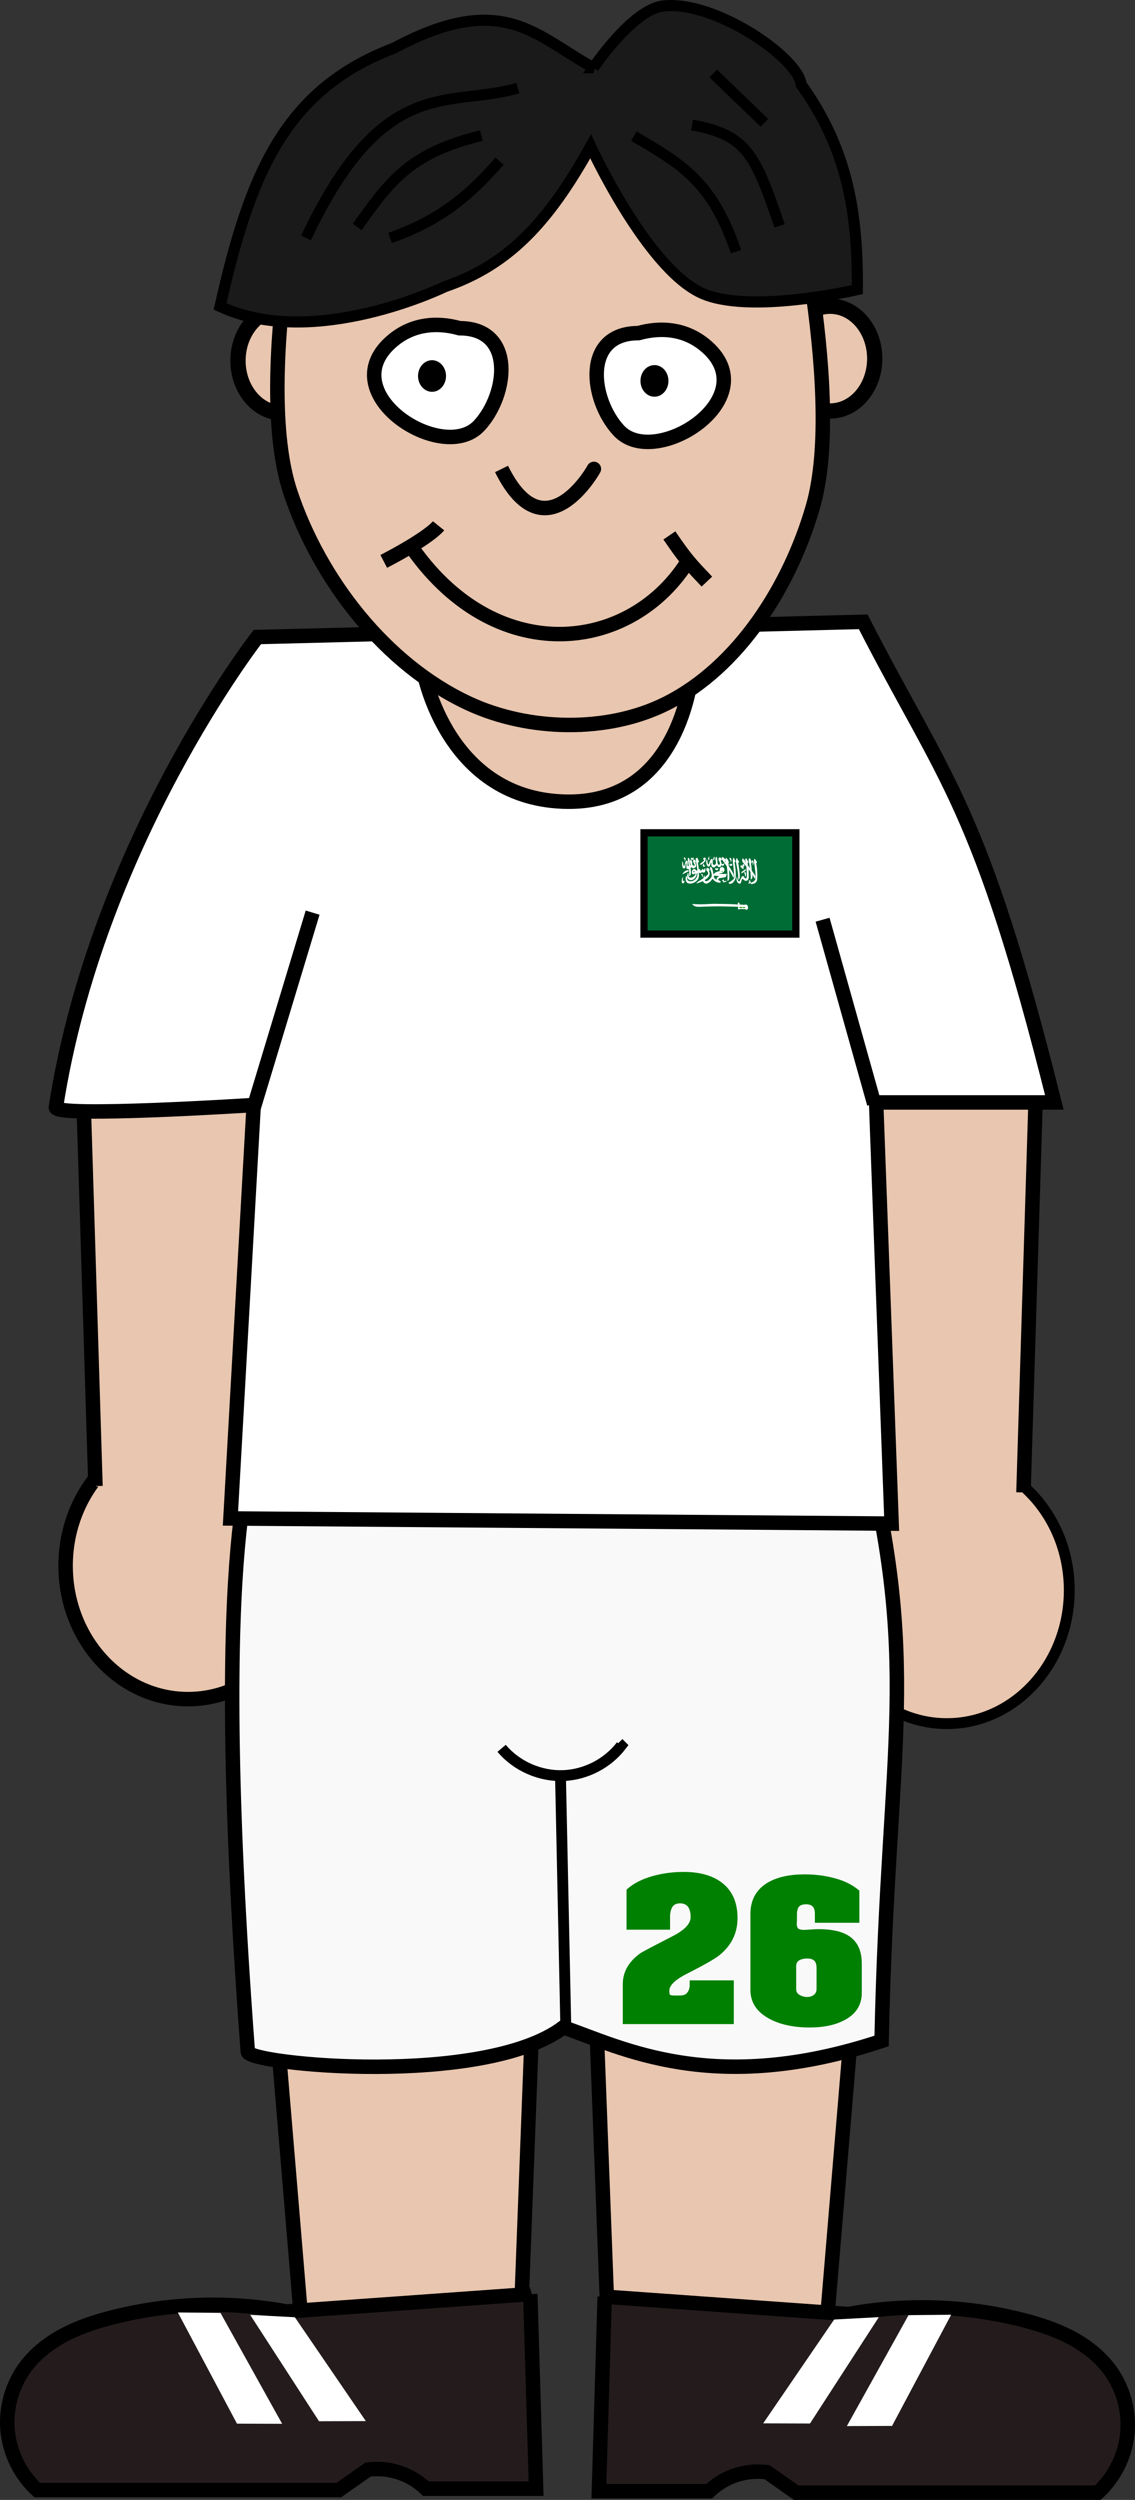
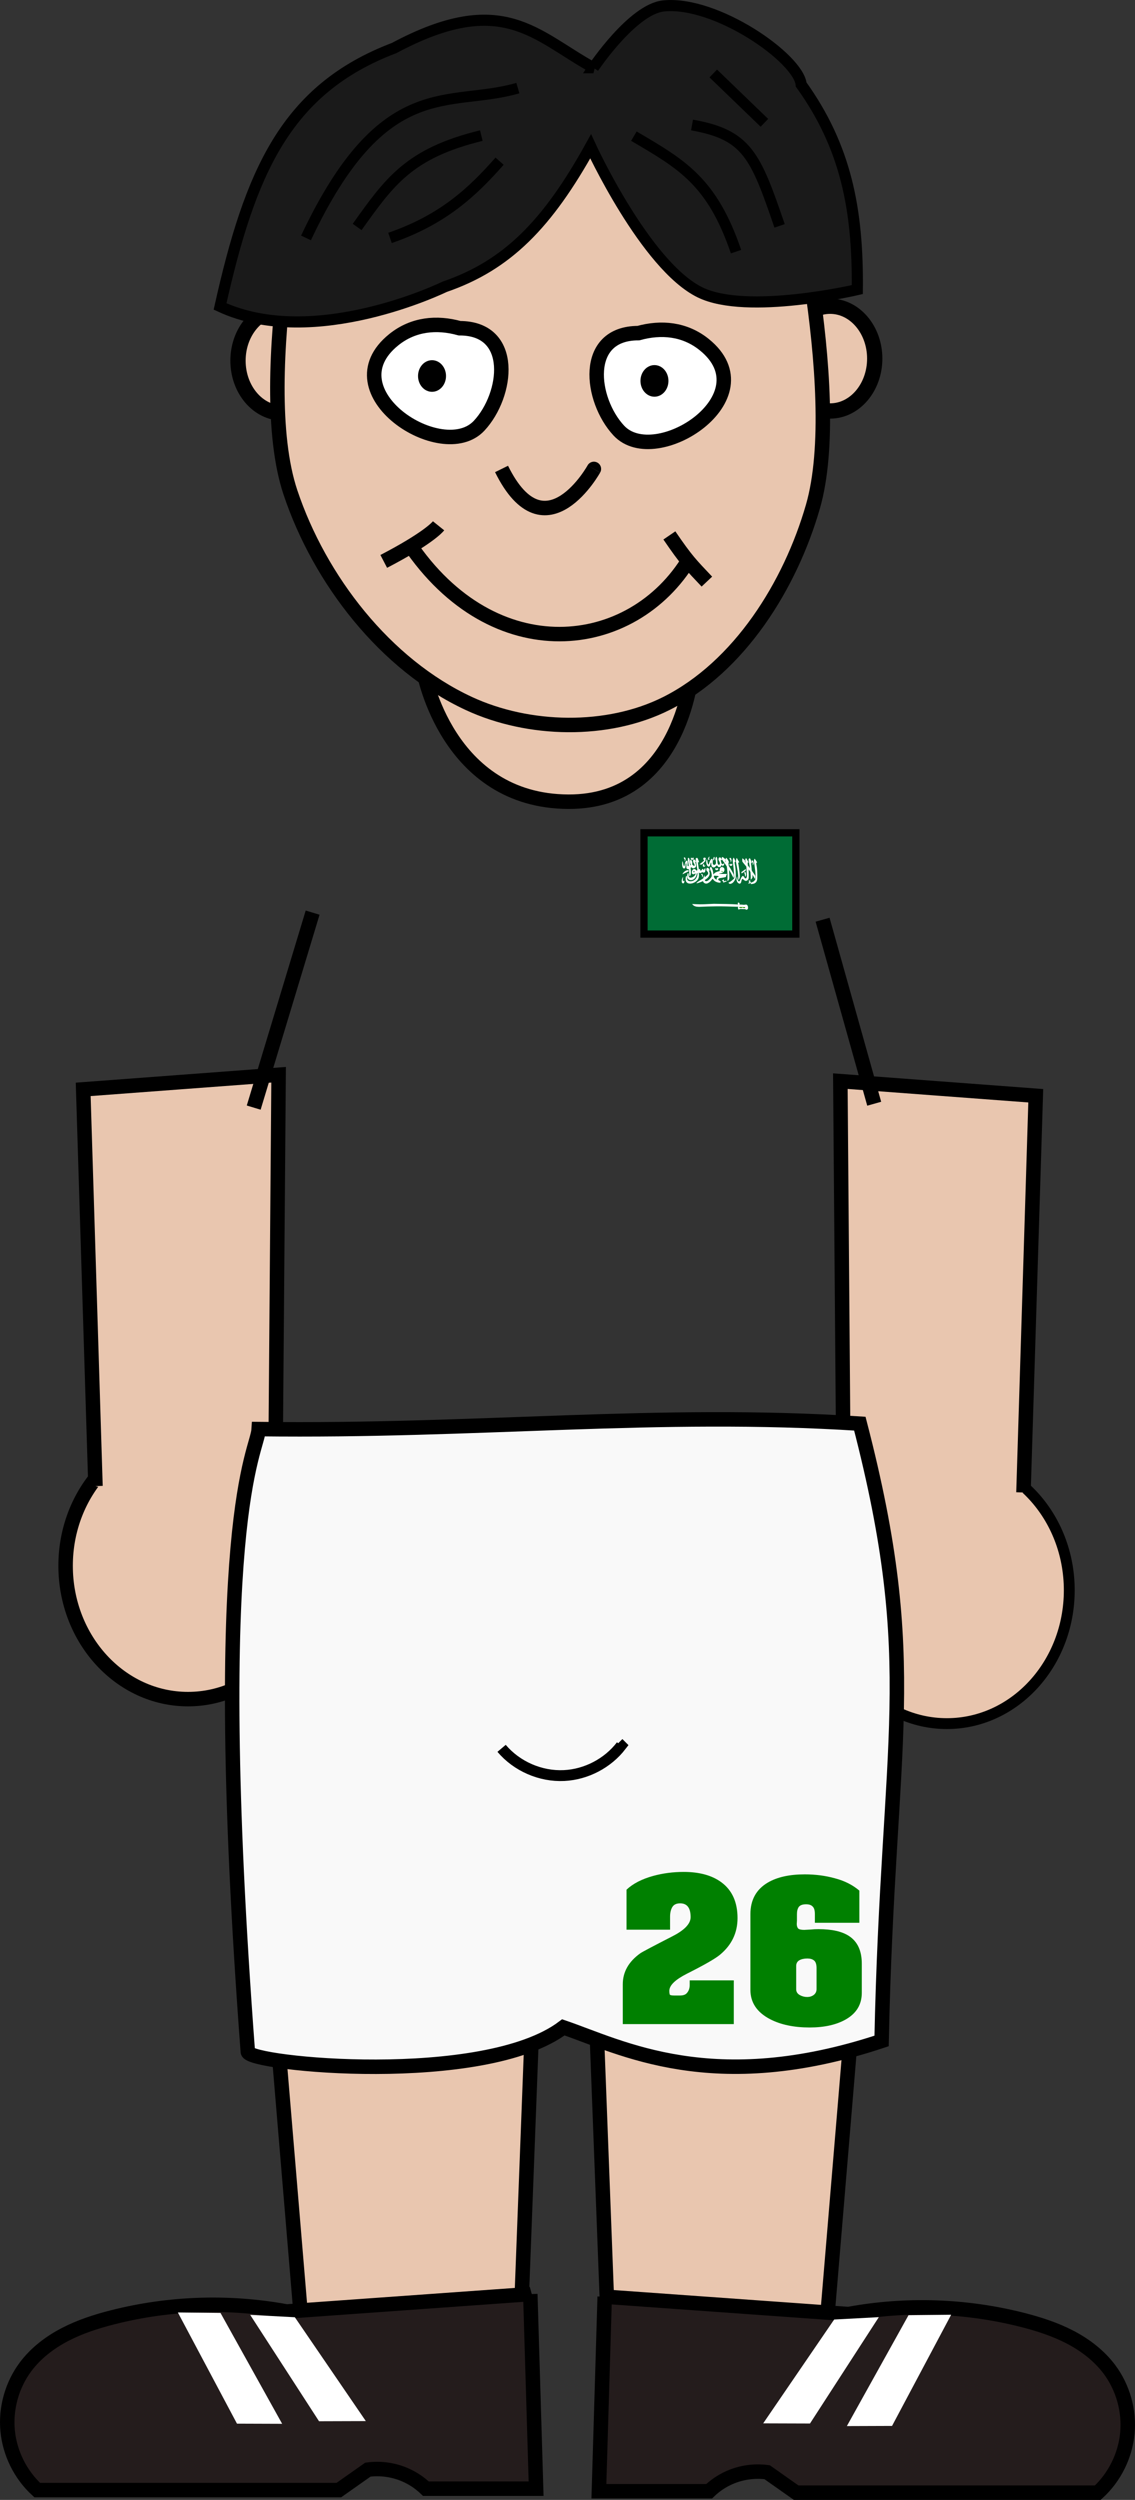
<svg xmlns="http://www.w3.org/2000/svg" xmlns:ns1="http://www.inkscape.org/namespaces/inkscape" xmlns:ns2="http://sodipodi.sourceforge.net/DTD/sodipodi-0.dtd" width="88.589mm" height="195.031mm" viewBox="0 0 313.898 691.055" id="svg2" version="1.1" ns1:version="0.91 r13725" ns2:docname="soccer_saudi arabia.svg" ns1:export-filename="F:\daten\Dokumente\Schule\Fußballer\soccer_saudi arabia.png" ns1:export-xdpi="114.73759" ns1:export-ydpi="114.73759">
  <rect x="0" y="0" width="313.898" height="691.055" fill="#333333" stroke="none" />
  <defs id="defs4">
    <ns1:path-effect effect="spiro" id="path-effect4138" is_visible="true" />
    <ns1:path-effect effect="spiro" id="path-effect4192-6-2" is_visible="true" />
    <ns1:path-effect effect="spiro" id="path-effect4192-3-1" is_visible="true" />
    <ns1:path-effect effect="spiro" id="path-effect4192-2" is_visible="true" />
    <ns1:path-effect effect="spiro" id="path-effect4192-6" is_visible="true" />
    <ns1:path-effect effect="spiro" id="path-effect4192-3" is_visible="true" />
    <ns1:path-effect effect="spiro" id="path-effect4192" is_visible="true" />
    <ns1:path-effect is_visible="true" id="path-effect4188" effect="spiro" />
    <ns1:path-effect effect="spiro" id="path-effect4184" is_visible="true" />
    <ns1:path-effect effect="spiro" id="path-effect4176" is_visible="true" />
    <ns1:path-effect effect="spiro" id="path-effect4172" is_visible="true" />
    <ns1:path-effect effect="spiro" id="path-effect4162" is_visible="true" />
    <ns1:path-effect effect="spiro" id="path-effect4158" is_visible="true" />
    <ns1:path-effect effect="spiro" id="path-effect4157-7" is_visible="true" />
    <ns1:path-effect effect="spiro" id="path-effect4157" is_visible="true" />
    <ns1:path-effect effect="spiro" id="path-effect4180" is_visible="true" />
    <ns1:path-effect effect="spiro" id="path-effect4273" is_visible="true" />
    <ns1:path-effect effect="spiro" id="path-effect4269" is_visible="true" />
    <ns1:path-effect effect="spiro" id="path-effect4302" is_visible="true" />
    <ns1:path-effect effect="spiro" id="path-effect4306" is_visible="true" />
    <ns1:path-effect effect="spiro" id="path-effect4310" is_visible="true" />
    <ns1:path-effect effect="spiro" id="path-effect4302-2" is_visible="true" />
    <ns1:path-effect effect="spiro" id="path-effect4306-8" is_visible="true" />
    <ns1:path-effect effect="spiro" id="path-effect4310-6" is_visible="true" />
  </defs>
  <ns2:namedview id="base" pagecolor="#ffffff" bordercolor="#666666" borderopacity="1.0" ns1:pageopacity="0.0" ns1:pageshadow="2" ns1:zoom="0.7" ns1:cx="-460.43213" ns1:cy="375.95972" ns1:document-units="px" ns1:current-layer="layer1" showgrid="false" fit-margin-top="0" fit-margin-left="0" fit-margin-right="0" fit-margin-bottom="0" ns1:window-width="1920" ns1:window-height="1017" ns1:window-x="-8" ns1:window-y="-8" ns1:window-maximized="1" />
  <g ns1:label="Ebene 1" ns1:groupmode="layer" id="layer1" transform="translate(-168.988,-554.946)">
    <ellipse style="fill:#e9c6af;fill-opacity:1;stroke:#000000;stroke-width:4.223;stroke-miterlimit:4;stroke-dasharray:none;stroke-opacity:1" id="path4387-0" cx="398.571" cy="654.076" rx="12.334" ry="14.479" />
    <ellipse style="fill:#e9c6af;fill-opacity:1;stroke:#000000;stroke-width:4.223;stroke-miterlimit:4;stroke-dasharray:none;stroke-opacity:1" id="path4387-0-4" cx="247.143" cy="654.648" rx="12.334" ry="14.479" />
    <ellipse style="fill:#e9c6af;fill-opacity:1;stroke:#000000;stroke-width:4;stroke-miterlimit:4;stroke-dasharray:none;stroke-opacity:1" id="path4250" cx="220.982" cy="987.777" rx="33.851" ry="36.86" />
    <ellipse style="fill:#e9c6af;fill-opacity:1;stroke:#000000;stroke-width:3;stroke-miterlimit:4;stroke-dasharray:none;stroke-opacity:1" id="path4250-7" cx="430.857" cy="994.548" rx="33.851" ry="36.86" />
    <path style="fill:#e9c6af;fill-opacity:1;fill-rule:evenodd;stroke:#000000;stroke-width:4;stroke-linecap:butt;stroke-linejoin:miter;stroke-miterlimit:4;stroke-dasharray:none;stroke-opacity:1" d="m 245.03,978.815 1.01,-126.774 -54.043,4.041 3.398,109.667" id="path6385" ns1:connector-curvature="0" ns2:nodetypes="cccc" />
    <path style="fill:#e9c6af;fill-opacity:1;fill-rule:evenodd;stroke:#000000;stroke-width:4;stroke-linecap:butt;stroke-linejoin:miter;stroke-miterlimit:4;stroke-dasharray:none;stroke-opacity:1" d="m 402.406,980.58 -1.01,-126.774 54.043,4.041 -3.398,109.667" id="path6385-0" ns1:connector-curvature="0" ns2:nodetypes="cccc" />
    <path style="fill:#e9c6af;fill-opacity:1;fill-rule:evenodd;stroke:#000000;stroke-width:4;stroke-linecap:butt;stroke-linejoin:miter;stroke-miterlimit:4;stroke-dasharray:none;stroke-opacity:1" d="m 312.327,1214.866 4.582,-120.346 -73.329,-2.388 9.112,108.953" id="path6385-4" ns1:connector-curvature="0" ns2:nodetypes="cccc" />
    <path style="fill:#e9c6af;fill-opacity:1;fill-rule:evenodd;stroke:#000000;stroke-width:4;stroke-linecap:butt;stroke-linejoin:miter;stroke-miterlimit:4;stroke-dasharray:none;stroke-opacity:1" d="m 337.731,1214.202 -4.582,-120.346 73.329,-2.388 -9.112,108.953" id="path6385-4-8" ns1:connector-curvature="0" ns2:nodetypes="cccc" />
    <path style="fill:#f9f9f9;fill-opacity:1;fill-rule:evenodd;stroke:#000000;stroke-width:4;stroke-linecap:butt;stroke-linejoin:miter;stroke-miterlimit:4;stroke-dasharray:none;stroke-opacity:1" d="m 240.54,949.992 c 61.163,0.772 109.827,-5.116 166.245,-1.504 17.425,67.211 7.74,86.487 6.018,170.645 -46.666,15.5 -72.162,1.633 -88.012,-3.761 -22.053,16.582 -86.913,10.206 -87.26,6.77 -11.127,-148.263 2.641,-165.748 3.009,-172.15 z" id="path4154" ns1:connector-curvature="0" ns2:nodetypes="cccccc" />
-     <path style="fill:#ffffff;fill-opacity:1;fill-rule:evenodd;stroke:#000000;stroke-width:4;stroke-linecap:butt;stroke-linejoin:miter;stroke-miterlimit:4;stroke-dasharray:none;stroke-opacity:1" d="m 240.162,731.043 c 0,0 -44.393,56.937 -55.714,130 -0.451,2.91 54.704,-0.635 54.704,-0.635 l -6.429,114.286 182.857,1.429 -4.286,-116.429 49.286,0 C 439.931,777.022 430.393,771.122 407.723,726.837 Z" id="path6383" ns1:connector-curvature="0" ns2:nodetypes="csccccccc" />
    <path style="fill:#e9c6af;fill-opacity:1;fill-rule:evenodd;stroke:#000000;stroke-width:4;stroke-linecap:butt;stroke-linejoin:miter;stroke-miterlimit:4;stroke-dasharray:none;stroke-opacity:1" d="m 286.202,740.772 74.286,-1.429 c 0,0 -2.257,37.337 -34.286,37.22 -33.563,-0.123 -40,-35.792 -40,-35.792 z" id="path5606" ns1:connector-curvature="0" ns2:nodetypes="ccsc" />
    <path style="fill:#e9c6af;fill-rule:evenodd;stroke:#000000;stroke-width:4;stroke-linecap:butt;stroke-linejoin:miter;stroke-miterlimit:4;stroke-dasharray:none;stroke-opacity:1" d="m 254.958,590.433 c 0,0 -16.309,68.791 -5.64,100.657 8.085,24.147 26.238,47.609 49.339,58.325 16.516,7.662 38.349,8.169 54.621,0 20.212,-10.148 34.266,-32.682 40.53,-54.413 9.286,-32.216 -7.932,-100.271 -7.932,-100.271" id="path4140" ns1:connector-curvature="0" ns2:nodetypes="caaaac" />
    <path style="fill:#ffffff;fill-rule:evenodd;stroke:#000000;stroke-width:4;stroke-linecap:butt;stroke-linejoin:miter;stroke-miterlimit:4;stroke-dasharray:none;stroke-opacity:1" d="m 296.094,645.678 c -6.312,-1.749 -12.822,-1.162 -18.199,3.17 -17.894,14.414 13.403,34.735 23.61,23.773 7.918,-8.504 10.125,-26.943 -5.411,-26.943 z" id="path4864" ns1:connector-curvature="0" />
    <ellipse style="fill:#000000;fill-opacity:1;stroke:#000000;stroke-width:1.346;stroke-miterlimit:4;stroke-dasharray:none;stroke-opacity:1" id="path4866" cx="288.47" cy="658.885" rx="3.197" ry="3.698" />
    <path ns1:connector-curvature="0" id="path4874" d="m 345.545,647.032 c 6.312,-1.749 12.822,-1.162 18.199,3.17 17.894,14.414 -13.403,34.735 -23.61,23.773 -7.918,-8.504 -10.125,-26.943 5.411,-26.943 z" style="fill:#ffffff;fill-rule:evenodd;stroke:#000000;stroke-width:4;stroke-linecap:butt;stroke-linejoin:miter;stroke-miterlimit:4;stroke-dasharray:none;stroke-opacity:1" />
    <ellipse ry="3.698" rx="3.197" cy="660.239" cx="349.986" id="ellipse4876" style="fill:#000000;fill-opacity:1;stroke:#000000;stroke-width:1.346;stroke-miterlimit:4;stroke-dasharray:none;stroke-opacity:1" />
    <path style="fill:none;fill-rule:evenodd;stroke:#000000;stroke-width:4;stroke-linecap:butt;stroke-linejoin:miter;stroke-miterlimit:4;stroke-dasharray:none;stroke-opacity:1" d="m 307.696,684.582 c 12.15,24.61 25.892,-0.614 25.532,0" id="path4878" ns1:connector-curvature="0" ns2:nodetypes="cc" />
    <g id="g4889" transform="translate(163.95,173.996)" style="stroke-width:4;stroke-miterlimit:4;stroke-dasharray:none">
      <path ns1:connector-curvature="0" id="path4882" d="m 111.17,536.139 c 11.862,-6.173 14.727,-9.3 15.16,-9.84" style="fill:none;fill-rule:evenodd;stroke:#000000;stroke-width:4;stroke-linecap:butt;stroke-linejoin:miter;stroke-miterlimit:4;stroke-dasharray:none;stroke-opacity:1" ns2:nodetypes="cc" />
      <path ns1:connector-curvature="0" id="path4884" d="m 118.085,531.086 c 23.471,35.017 61.832,30.635 77.66,4.255" style="fill:none;fill-rule:evenodd;stroke:#000000;stroke-width:4;stroke-linecap:butt;stroke-linejoin:miter;stroke-miterlimit:4;stroke-dasharray:none;stroke-opacity:1" />
      <path ns1:connector-curvature="0" id="path4886" d="m 190.16,528.958 c 4.812,7.047 5.93,8.057 10.372,12.766" style="fill:none;fill-rule:evenodd;stroke:#000000;stroke-width:4;stroke-linecap:butt;stroke-linejoin:miter;stroke-miterlimit:4;stroke-dasharray:none;stroke-opacity:1" ns2:nodetypes="cc" />
    </g>
-     <path style="fill:none;fill-rule:evenodd;stroke:#000000;stroke-width:3;stroke-linecap:butt;stroke-linejoin:miter;stroke-miterlimit:4;stroke-dasharray:none;stroke-opacity:1" d="m 325.497,1116.682 -1.504,-71.076" id="path4156" ns1:path-effect="#path-effect4158" ns1:original-d="m 325.49745,1116.6817 -1.50449,-71.0765" ns1:connector-curvature="0" ns2:nodetypes="cc" />
    <path style="fill:none;fill-rule:evenodd;stroke:#000000;stroke-width:3;stroke-linecap:butt;stroke-linejoin:miter;stroke-miterlimit:4;stroke-dasharray:none;stroke-opacity:1" d="m 307.71,1038.241 c 4.202,4.98 10.794,7.846 17.302,7.522 6.127,-0.304 12.058,-3.412 15.797,-8.275 l -0.752,-0.752" id="path4160" ns1:path-effect="#path-effect4162" ns1:original-d="m 307.70961,1038.2412 c 0,0 11.01696,7.75 17.30155,7.5224 5.94045,-0.2151 15.79707,-8.2747 15.79707,-8.2747 l -0.75224,-0.7522" ns1:connector-curvature="0" ns2:nodetypes="cscc" />
    <path style="fill:#241c1c;fill-opacity:1;fill-rule:evenodd;stroke:#000000;stroke-width:4;stroke-linecap:butt;stroke-linejoin:miter;stroke-miterlimit:4;stroke-dasharray:none;stroke-opacity:1" d="m 315.65,1189.101 1.605,53.79 -30.488,0 c -1.62,-1.562 -3.514,-2.838 -5.57,-3.754 -3.264,-1.454 -6.936,-1.98 -10.477,-1.502 l -8.023,5.651 -83.418,0 c -4.619,-4.222 -7.595,-10.197 -8.181,-16.427 -0.586,-6.23 1.222,-12.656 4.972,-17.666 2.82,-3.768 6.654,-6.7 10.825,-8.879 4.171,-2.179 8.684,-3.636 13.245,-4.795 15.674,-3.985 32.211,-4.536 48.116,-1.605 l 67.395,-4.814 z" id="path4300" ns1:path-effect="#path-effect4302" ns1:original-d="m 315.65033,1189.1014 1.60465,53.7903 -30.48819,0 c 0,0 -0.60452,0.4524 -5.56957,-3.7537 -3.26499,-2.7658 -10.47684,-1.502 -10.47684,-1.502 l -8.02321,5.6511 -83.41815,0 c 0,0 -8.48177,-23.969 -3.20928,-34.0928 4.26231,-8.1842 15.18874,-11.1687 24.06961,-13.6743 15.44465,-4.3575 48.11604,-1.6046 48.11604,-1.6046 z" ns1:connector-curvature="0" ns2:nodetypes="cccscccaacc" />
    <path style="fill:#241c1c;fill-opacity:1;fill-rule:evenodd;stroke:#000000;stroke-width:4;stroke-linecap:butt;stroke-linejoin:miter;stroke-miterlimit:4;stroke-dasharray:none;stroke-opacity:1" d="m 336.225,1189.816 -1.605,53.79 30.488,0 c 1.62,-1.562 3.514,-2.838 5.57,-3.754 3.264,-1.454 6.936,-1.98 10.477,-1.502 l 8.023,5.651 83.418,0 c 4.619,-4.222 7.595,-10.197 8.181,-16.427 0.586,-6.23 -1.222,-12.656 -4.972,-17.666 -2.82,-3.768 -6.654,-6.7 -10.825,-8.879 -4.171,-2.179 -8.684,-3.636 -13.245,-4.795 -15.674,-3.985 -32.211,-4.536 -48.116,-1.605 l -67.395,-4.814 z" id="path4300-8" ns1:path-effect="#path-effect4302-2" ns1:original-d="m 336.22513,1189.8157 -1.60465,53.7903 30.48819,0 c 0,0 0.60452,0.4523 5.56957,-3.7537 3.26499,-2.7658 10.47684,-1.502 10.47684,-1.502 l 8.02321,5.6511 83.41815,0 c 0,0 8.48177,-23.969 3.20928,-34.0929 -4.26231,-8.1841 -15.18874,-11.1686 -24.06961,-13.6742 -15.44465,-4.3575 -48.11604,-1.6047 -48.11604,-1.6047 z" ns1:connector-curvature="0" ns2:nodetypes="cccscccaacc" />
    <path style="fill:none;fill-rule:evenodd;stroke:#000000;stroke-width:4;stroke-linecap:butt;stroke-linejoin:miter;stroke-miterlimit:4;stroke-dasharray:none;stroke-opacity:1" d="m 239.152,861.123 16.296,-53.897" id="path6498" ns1:connector-curvature="0" ns2:nodetypes="cc" />
    <path style="fill:none;fill-rule:evenodd;stroke:#000000;stroke-width:4;stroke-linecap:butt;stroke-linejoin:miter;stroke-miterlimit:4;stroke-dasharray:none;stroke-opacity:1" d="M 410.759,860.051 396.484,809.185" id="path6498-6" ns1:connector-curvature="0" ns2:nodetypes="cc" />
    <path style="fill:#1a1a1a;fill-rule:evenodd;stroke:#000000;stroke-width:3.074;stroke-linecap:butt;stroke-linejoin:miter;stroke-miterlimit:4;stroke-dasharray:none;stroke-opacity:1" d="m 333.11,573.664 c -16.045,-8.799 -25.103,-21.48 -55.124,-5.435 -30.02,11.387 -39.855,34.42 -48.136,71.428 26.139,12.163 62.111,-5.435 62.111,-5.435 17.339,-5.952 28.468,-17.339 40.372,-38.82 0,0 15.167,32.984 30.279,40.372 13.022,6.366 43.478,-0.776 43.478,-0.776 0.212,-22.192 -3.166,-39.458 -15.528,-56.677 -0.662,-7.246 -23.513,-23.215 -38.043,-21.739 -8.574,0.871 -19.41,17.081 -19.41,17.081 z" id="path6526" ns1:connector-curvature="0" ns2:nodetypes="cccccaccac" />
    <path style="fill:none;fill-rule:evenodd;stroke:#000000;stroke-width:3;stroke-linecap:butt;stroke-linejoin:miter;stroke-miterlimit:4;stroke-dasharray:none;stroke-opacity:1" d="m 312.205,579.299 c -19.014,5.557 -37.07,-4.222 -58.589,41.416" id="path6528" ns1:connector-curvature="0" ns2:nodetypes="cc" />
    <path style="fill:none;fill-rule:evenodd;stroke:#000000;stroke-width:3;stroke-linecap:butt;stroke-linejoin:miter;stroke-miterlimit:4;stroke-dasharray:none;stroke-opacity:1" d="m 302.103,592.431 c -20.035,4.882 -25.422,12.795 -34.345,25.254" id="path6530" ns1:connector-curvature="0" ns2:nodetypes="cc" />
    <path style="fill:none;fill-rule:evenodd;stroke:#000000;stroke-width:3;stroke-linecap:butt;stroke-linejoin:miter;stroke-miterlimit:4;stroke-dasharray:none;stroke-opacity:1" d="m 276.85,620.716 c 14.647,-5.051 22.728,-12.627 30.305,-21.213" id="path6532" ns1:connector-curvature="0" ns2:nodetypes="cc" />
    <path style="fill:none;fill-rule:evenodd;stroke:#000000;stroke-width:3;stroke-linecap:butt;stroke-linejoin:miter;stroke-miterlimit:4;stroke-dasharray:none;stroke-opacity:1" d="M 372.547,624.507 C 365.875,604.995 357.507,600.345 344.294,592.584" id="path6530-4" ns1:connector-curvature="0" ns2:nodetypes="cc" />
    <path style="fill:none;fill-rule:evenodd;stroke:#000000;stroke-width:3;stroke-linecap:butt;stroke-linejoin:miter;stroke-miterlimit:4;stroke-dasharray:none;stroke-opacity:1" d="m 384.591,617.383 c -6.672,-19.512 -8.979,-25.173 -24.213,-27.883" id="path6530-4-3" ns1:connector-curvature="0" ns2:nodetypes="cc" ns1:transform-center-x="2.3501186" ns1:transform-center-y="10.505551" />
    <path style="fill:none;fill-rule:evenodd;stroke:#000000;stroke-width:3;stroke-linecap:butt;stroke-linejoin:miter;stroke-miterlimit:4;stroke-dasharray:none;stroke-opacity:1" d="m 366.248,575.259 14.142,13.637" id="path6564" ns1:connector-curvature="0" />
    <path style="fill:#ffffff;fill-rule:evenodd;stroke:none;stroke-width:1px;stroke-linecap:butt;stroke-linejoin:miter;stroke-opacity:1" d="m 399.688,1196.134 -19.628,28.703 12.941,0.043 19.033,-29.4 z" id="path4198" ns1:connector-curvature="0" ns2:nodetypes="ccccc" />
    <path style="fill:#ffffff;fill-rule:evenodd;stroke:none;stroke-width:1px;stroke-linecap:butt;stroke-linejoin:miter;stroke-opacity:1" d="m 420.248,1194.945 -17.048,30.647 12.494,-0.046 16.349,-30.736 z" id="path4198-0" ns1:connector-curvature="0" ns2:nodetypes="ccccc" />
    <path style="fill:#ffffff;fill-rule:evenodd;stroke:none;stroke-width:1px;stroke-linecap:butt;stroke-linejoin:miter;stroke-opacity:1" d="m 250.531,1195.506 19.628,28.703 -12.941,0.043 -19.033,-29.4 z" id="path4198-2" ns1:connector-curvature="0" ns2:nodetypes="ccccc" />
    <path style="fill:#ffffff;fill-rule:evenodd;stroke:none;stroke-width:1px;stroke-linecap:butt;stroke-linejoin:miter;stroke-opacity:1" d="m 229.971,1194.317 17.048,30.647 -12.494,-0.046 -16.349,-30.736 z" id="path4198-0-9" ns1:connector-curvature="0" ns2:nodetypes="ccccc" />
    <g style="font-style:normal;font-weight:normal;font-size:54.267px;line-height:125%;font-family:sans-serif;letter-spacing:0px;word-spacing:0px;fill:#000000;fill-opacity:1;stroke:none;stroke-width:1px;stroke-linecap:butt;stroke-linejoin:miter;stroke-opacity:1" id="text4203">
      <path d="m 354.2,1106.257 q 0.103,0.31 1.189,0.31 l 1.654,0 q 1.24,0 1.809,-0.569 0.879,-0.879 0.879,-2.326 l 0,-1.292 12.197,0 0,12.094 -30.7,0 0,-11.008 q 0,-5.117 4.858,-8.579 0.724,-0.517 8.993,-4.755 4.91,-2.533 4.91,-5.22 0,-3.825 -2.894,-3.825 -1.55,0 -2.171,1.034 -0.62,1.034 -0.62,2.636 l 0,3.618 -12.042,0 0,-11.06 q 2.688,-2.533 7.442,-3.825 3.98,-1.085 8.373,-1.085 6.512,0 10.388,2.843 4.496,3.308 4.496,9.923 0,6.099 -4.858,10.13 -1.912,1.602 -9.096,5.22 -4.91,2.481 -4.91,4.755 0,0.62 0.103,0.982 z" style="font-style:normal;font-variant:normal;font-weight:100;font-stretch:normal;font-family:AcmeFont;-inkscape-font-specification:'AcmeFont Thin';fill:#008000" id="path4208" />
      <path d="m 376.523,1084.086 q 0,-5.892 4.806,-8.734 3.876,-2.274 10.233,-2.274 4.393,0 8.321,1.085 3.98,1.034 6.77,3.411 l 0,8.889 -12.3,0 0,-2.429 q 0,-1.499 -0.62,-2.067 -0.569,-0.62 -1.809,-0.62 -1.447,0 -2.016,0.724 -0.517,0.724 -0.517,2.016 l 0,1.809 q -0.052,0.569 -0.052,0.879 0,0.775 0.362,1.24 0.413,0.413 1.706,0.413 0.982,-0.052 1.861,-0.103 0.879,-0.103 2.067,-0.103 5.582,0 8.476,1.912 3.514,2.326 3.514,7.597 l 0,8.114 q 0,4.755 -4.341,7.287 -3.928,2.274 -10.078,2.274 -6.564,0 -11.008,-2.326 -5.375,-2.843 -5.375,-8.062 l 0,-20.931 z m 12.662,20.776 q 0,0.982 0.93,1.55 0.982,0.569 2.119,0.569 1.034,0 1.809,-0.569 0.775,-0.62 0.775,-1.602 l 0,-5.84 q 0,-1.499 -0.672,-2.067 -0.672,-0.569 -1.861,-0.569 -1.395,0 -2.274,0.517 -0.827,0.517 -0.827,1.55 l 0,6.46 z" style="font-style:normal;font-variant:normal;font-weight:100;font-stretch:normal;font-family:AcmeFont;-inkscape-font-specification:'AcmeFont Thin';fill:#008000" id="path4210" />
    </g>
    <rect id="rect681" style="fill:#006c35;fill-rule:evenodd;stroke:#000000;stroke-opacity:1;stroke-width:2;stroke-miterlimit:4;stroke-dasharray:none" height="28" width="42" y="785.157" x="347.094" />
    <path id="path766" ns1:connector-curvature="0" ns2:nodetypes="cccccccccccccccccccccccccccccccccccccccc" style="fill:#ffffff;fill-rule:evenodd" d="m 357.679,793.094 c -0.049,0.654 -0.107,1.805 0.449,1.923 0.672,0.065 0.302,-1.138 0.545,-1.356 0.046,-0.108 0.13,-0.108 0.138,0.028 l 0,1.02 c -0.006,0.331 0.212,0.43 0.381,0.498 0.177,-0.013 0.294,-0.008 0.363,0.164 0.027,0.588 0.055,1.176 0.082,1.764 0,0 0.409,0.117 0.428,-0.992 0.02,-0.651 -0.13,-1.197 -0.042,-1.324 0.003,-0.124 0.162,-0.132 0.272,-0.071 0.176,0.124 0.254,0.277 0.527,0.216 0.415,-0.114 0.665,-0.317 0.672,-0.636 -0.024,-0.303 -0.058,-0.606 -0.19,-0.91 0.018,-0.055 -0.08,-0.198 -0.062,-0.253 0.074,0.117 0.189,0.107 0.214,0 -0.071,-0.233 -0.181,-0.457 -0.358,-0.553 -0.147,-0.129 -0.362,-0.103 -0.441,0.167 -0.036,0.312 0.112,0.681 0.339,0.983 0.048,0.118 0.116,0.314 0.086,0.49 -0.121,0.069 -0.241,0.04 -0.342,-0.067 0,0 -0.331,-0.248 -0.331,-0.303 0.087,-0.562 0.019,-0.626 -0.029,-0.782 -0.034,-0.215 -0.136,-0.284 -0.219,-0.431 -0.082,-0.088 -0.195,-0.088 -0.248,0 -0.146,0.253 -0.078,0.798 0.028,1.041 0.077,0.224 0.193,0.365 0.138,0.365 -0.046,0.126 -0.139,0.097 -0.208,-0.049 -0.097,-0.302 -0.117,-0.753 -0.117,-0.956 -0.029,-0.252 -0.061,-0.789 -0.227,-0.925 -0.101,-0.138 -0.251,-0.071 -0.303,0.055 -0.011,0.25 -0.012,0.5 0.016,0.73 0.113,0.404 0.15,0.759 0.204,1.172 0.015,0.554 -0.32,0.24 -0.305,-0.034 0.077,-0.357 0.058,-0.918 -0.011,-1.061 -0.055,-0.142 -0.119,-0.177 -0.252,-0.154 -0.105,-0.006 -0.376,0.29 -0.452,0.78 0,0 -0.065,0.253 -0.093,0.477 -0.037,0.253 -0.204,0.432 -0.321,-0.036 -0.101,-0.34 -0.163,-1.177 -0.332,-0.981 z" />
    <path id="path767" ns1:connector-curvature="0" ns2:nodetypes="cccc" style="fill:#ffffff;fill-rule:evenodd" d="m 359.505,795.777 c -0.593,0.29 -1.167,0.56 -1.75,0.841 0.021,-0.397 0.832,-1.113 1.385,-1.123 0.36,0.01 0.269,0.139 0.365,0.282 z" />
    <path id="path768" ns1:connector-curvature="0" ns2:nodetypes="cccccccccccccccccccccccccccccccccc" style="fill:#ffffff;fill-rule:evenodd" d="m 359.2,796.326 c -0.922,2.378 2.161,2.709 2.505,0.097 0.033,-0.107 0.163,-0.214 0.185,-0.039 -0.071,2.366 -2.385,2.528 -2.778,1.784 -0.098,-0.175 -0.127,-0.565 -0.137,-0.799 -0.058,-0.465 -0.302,-0.286 -0.341,0.176 -0.039,0.257 -0.029,0.329 -0.029,0.575 0.124,1.868 3.103,1.066 3.587,-0.478 0.256,-0.855 -0.042,-1.484 0.097,-1.482 0.296,0.318 0.708,0.042 0.799,-0.068 0.039,-0.055 0.137,-0.091 0.205,-0.019 0.23,0.166 0.637,0.087 0.721,-0.205 0.049,-0.286 0.088,-0.581 0.098,-0.887 -0.189,0.059 -0.328,0.098 -0.341,0.176 -0.013,0.085 -0.026,0.169 -0.039,0.253 -0.016,0.081 -0.179,0.084 -0.185,-0.02 -0.072,-0.325 -0.367,-0.367 -0.546,0.137 -0.12,0.098 -0.338,0.117 -0.361,-0.029 0.029,-0.338 -0.107,-0.383 -0.38,-0.224 -0.087,-0.669 -0.175,-1.31 -0.263,-1.978 0.114,-0.003 0.218,0.081 0.322,-0.049 -0.114,-0.354 -0.354,-1.079 -0.488,-1.131 -0.065,-0.078 -0.12,-0.029 -0.204,-0.01 -0.143,0.046 -0.276,0.169 -0.234,0.409 0.169,1.027 0.279,1.81 0.449,2.836 0.026,0.12 -0.075,0.279 -0.205,0.263 -0.221,-0.15 -0.276,-0.452 -0.653,-0.439 -0.273,0.003 -0.585,0.299 -0.624,0.585 -0.045,0.227 -0.061,0.475 0,0.673 0.192,0.23 0.422,0.208 0.624,0.156 0.166,-0.068 0.303,-0.234 0.361,-0.195 0.039,0.049 0.01,0.594 -0.78,1.013 -0.478,0.214 -0.858,0.264 -1.062,-0.126 -0.127,-0.244 0.01,-1.17 -0.303,-0.955 z" />
    <path id="path769" ns1:connector-curvature="0" ns2:nodetypes="cccccccccc" style="fill:#ffffff;fill-rule:evenodd" d="m 363.113,793.908 c 0.185,-0.068 1.063,-1.072 1.063,-1.072 -0.046,-0.039 -0.086,-0.068 -0.132,-0.107 -0.049,-0.042 -0.043,-0.085 0,-0.127 0.218,-0.126 0.148,-0.404 0.034,-0.531 -0.189,-0.084 -0.353,-0.056 -0.473,0.005 -0.152,0.146 -0.188,0.38 -0.068,0.526 0.117,0.055 0.234,0.174 0.156,0.239 -0.359,0.384 -1.342,1.045 -1.228,1.067 0.024,0.033 0.629,0.031 0.648,0 z" />
    <path id="path770" ns1:connector-curvature="0" ns2:nodetypes="ccccccsc" style="fill:#ffffff;fill-rule:evenodd" d="m 357.815,797.461 c -0.329,0.524 -0.357,1.307 -0.176,1.541 0.097,0.11 0.255,0.159 0.373,0.124 0.207,-0.089 0.297,-0.508 0.248,-0.662 -0.069,-0.108 -0.123,-0.125 -0.192,-0.033 -0.146,0.296 -0.206,0.093 -0.218,-0.072 -0.023,-0.313 0.007,-0.601 0.041,-0.829 0.036,-0.234 -0.001,-0.163 -0.075,-0.068 z" />
    <path id="path771" ns1:connector-curvature="0" ns2:nodetypes="csccccsccc" style="fill:#ffffff;fill-rule:evenodd" d="m 371.875,796.622 c -0.318,-0.685 -0.759,-1.361 -0.899,-1.621 -0.141,-0.26 -1.198,-1.796 -1.354,-1.968 -0.343,-0.408 0.558,0.17 -0.114,-0.641 -0.256,-0.22 -0.271,-0.233 -0.484,-0.413 -0.107,-0.076 -0.369,-0.215 -0.415,0.015 -0.024,0.203 -0.011,0.314 0.023,0.483 0.026,0.113 0.191,0.301 0.272,0.411 1.073,1.443 2.025,2.9 2.942,4.731 0.145,-0.069 0.113,-0.883 0.029,-0.998 z" />
    <path id="path793" ns1:connector-curvature="0" ns2:nodetypes="ccccccccccccc" style="fill:#ffffff;fill-rule:evenodd" d="m 370.478,798.913 c -0.063,0.07 0.155,0.371 0.436,0.37 0.472,-0.055 0.887,-0.319 1.271,-1.017 0.103,-0.163 0.283,-0.51 0.289,-0.78 0.036,-1.582 -0.08,-2.813 -0.317,-3.956 -0.015,-0.111 -0.006,-0.242 0.013,-0.275 0.031,-0.037 0.134,0 0.189,-0.09 0.081,-0.082 -0.214,-0.764 -0.382,-1.027 -0.06,-0.117 -0.081,-0.195 -0.179,0.014 -0.104,0.17 -0.174,0.467 -0.165,0.745 0.225,1.557 0.294,2.92 0.441,4.478 0.012,0.151 -0.01,0.37 -0.11,0.457 -0.37,0.387 -0.905,0.862 -1.486,1.082 z" />
    <path id="path794" ns1:connector-curvature="0" ns2:nodetypes="ccccccccccccsc" style="fill:#ffffff;fill-rule:evenodd" d="m 376.849,798.904 c -0.338,0.196 -0.339,0.421 -0.065,0.429 0.471,-0.055 1.029,-0.094 1.413,-0.675 0.103,-0.163 0.225,-0.602 0.23,-0.872 0.036,-1.582 -0.021,-2.762 -0.258,-3.906 -0.015,-0.111 -0.064,-0.367 -0.046,-0.401 0.031,-0.079 0.185,0.008 0.239,-0.082 0.081,-0.082 -0.398,-0.697 -0.566,-0.96 -0.059,-0.117 -0.08,-0.195 -0.179,0.014 -0.104,0.17 -0.14,0.475 -0.099,0.744 0.251,1.692 0.436,2.962 0.475,4.461 -0.021,0.142 -0.026,0.219 -0.093,0.398 -0.148,0.19 -0.312,0.426 -0.465,0.54 -0.154,0.115 -0.48,0.224 -0.588,0.308 z" />
    <path id="path795" ns1:connector-curvature="0" ns2:nodetypes="cssscccccccc" style="fill:#ffffff;fill-rule:evenodd" d="m 377.103,797.388 c -0.004,-0.396 0.006,-0.737 -0.007,-1.032 -0.013,-0.295 -0.066,-0.535 -0.168,-0.745 -0.097,-0.225 -0.036,-0.405 -0.082,-0.644 -0.045,-0.239 -0.034,-0.597 -0.103,-0.881 -0.019,-0.111 -0.076,-0.466 -0.059,-0.5 0.028,-0.079 0.134,0.002 0.187,-0.089 0.077,-0.085 -0.27,-0.985 -0.446,-1.242 -0.064,-0.115 -0.179,-0.076 -0.321,0.111 -0.132,0.124 -0.082,0.405 -0.032,0.672 0.338,1.766 0.59,3.364 0.536,5.045 -0.017,0.143 0.499,-0.426 0.496,-0.696 z" />
-     <path id="path796" ns1:connector-curvature="0" ns2:nodetypes="cccccccccscc" style="fill:#ffffff;fill-rule:evenodd" d="m 374.602,795.198 c -0.213,-0.004 -0.659,-0.414 -0.789,-0.654 -0.049,-0.138 -0.018,-0.273 0.025,-0.352 0.079,-0.051 0.2,-0.109 0.291,-0.054 0,0 0.094,0.132 0.076,0.148 0.116,0.056 0.165,0.024 0.177,-0.024 0.008,-0.083 -0.034,-0.132 -0.035,-0.223 0.049,-0.247 0.332,-0.286 0.438,-0.128 0.078,0.096 0.107,0.3 0.119,0.438 -0.001,0.071 -0.115,-0.012 -0.18,0.005 -0.065,0.017 -0.081,0.091 -0.086,0.159 -0.011,0.179 -0.033,0.467 -0.037,0.684 z" />
    <path id="path797" ns1:connector-curvature="0" ns2:nodetypes="cscccccscc" style="fill:#ffffff;fill-rule:evenodd" d="m 370.674,797.827 c 0.059,-0.537 -0.021,-1.495 -0.027,-1.812 -0.021,-0.749 -0.144,-2.196 -0.202,-2.438 -0.066,-0.456 0.187,0.05 0.152,-0.215 -0.082,-0.456 -0.334,-0.764 -0.631,-1.18 -0.095,-0.136 -0.093,-0.164 -0.24,0.033 -0.164,0.371 -0.023,0.626 0.02,0.915 0.214,0.941 0.339,1.807 0.397,2.663 0.058,0.856 0.076,1.781 0.023,2.683 0.16,0.006 0.418,-0.26 0.508,-0.648 z" />
    <path id="path798" ns1:connector-curvature="0" ns2:nodetypes="csccccsccc" style="fill:#ffffff;fill-rule:evenodd" d="m 377.827,796.966 c -0.375,-0.63 -0.941,-1.312 -1.093,-1.566 -0.151,-0.253 -1.431,-1.904 -1.594,-2.07 -0.468,-0.492 0.214,-0.08 -0.09,-0.46 -0.257,-0.282 -0.332,-0.371 -0.553,-0.541 -0.111,-0.071 -0.178,-0.208 -0.214,0.025 -0.015,0.204 -0.029,0.44 -0.016,0.612 -5.6e-4,0.095 0.099,0.275 0.185,0.381 1.135,1.395 2.373,2.818 3.369,4.609 0.142,-0.075 0.095,-0.879 0.005,-0.989 z" />
    <path id="path799" ns1:connector-curvature="0" ns2:nodetypes="cccccc" style="fill:#006c35;fill-rule:evenodd" d="m 360.799,795.804 c -0.027,0.047 -0.087,0.109 -0.067,0.172 0.042,0.058 0.076,0.069 0.146,0.072 0.061,0 0.146,0.014 0.164,-0.022 0.033,-0.036 0.058,-0.11 0.03,-0.179 -0.063,-0.159 -0.24,-0.099 -0.274,-0.043 z" />
    <path id="path800" ns1:connector-curvature="0" ns2:nodetypes="cccccccccccccccccccsc" style="fill:#ffffff;fill-rule:evenodd" d="m 373.463,804.983 c 0.502,0.018 0.83,0.023 1.277,0.076 0,0 0.385,-0.038 0.523,-0.059 0.581,-0.055 0.607,0.83 0.607,0.83 -0.006,0.519 -0.207,0.546 -0.463,0.602 -0.146,0.019 -0.223,-0.087 -0.3,-0.201 -0.097,0.041 -0.227,0.046 -0.386,0.024 -0.209,-0.013 -0.419,-0.012 -0.628,-0.025 -0.222,-0.019 -0.34,0.023 -0.563,0.003 -0.046,0.072 -0.105,0.172 -0.241,0.14 -0.113,-0.013 -0.247,-0.33 -0.208,-0.571 0.082,-0.173 0.059,-0.117 0.051,-0.194 -2.052,-0.052 -4.124,-0.144 -6.137,-0.118 -1.575,0.007 -3.13,0.072 -4.686,0.138 -0.83,-0.014 -1.464,-0.144 -1.902,-0.785 0.04,0 2.118,0.117 2.725,0.079 1.124,-0.013 2.151,-0.104 3.294,-0.137 2.255,0.039 4.49,0.039 6.745,0.196 -0.216,-0.147 -0.223,-0.496 0.109,-0.581 0.028,-0.019 0.043,0.173 0.093,0.17 0.265,-0.02 0.149,0.34 0.09,0.414 z" />
    <path id="path801" ns1:connector-curvature="0" ns2:nodetypes="cccccccccccccccccccccccccccccccccccccccc" style="fill:#ffffff;fill-rule:evenodd" d="m 364.41,792.555 c -0.341,0.976 0.196,2.045 0.568,1.941 0.269,0.112 0.44,-0.4 0.55,-0.96 0.075,-0.157 0.132,-0.174 0.171,-0.093 -0.01,0.745 0.054,0.91 0.245,1.136 0.427,0.33 0.781,0.042 0.808,0.014 0.028,-0.028 0.333,-0.332 0.333,-0.332 0.074,-0.078 0.173,-0.082 0.277,-0.014 0.102,0.093 0.087,0.252 0.305,0.363 0.183,0.073 0.575,0.017 0.666,-0.141 0.122,-0.209 0.151,-0.281 0.208,-0.36 0.087,-0.116 0.236,-0.064 0.236,-0.028 -0.014,0.065 -0.102,0.13 -0.042,0.246 0.103,0.078 0.128,0.028 0.189,0.011 0.217,-0.104 0.38,-0.575 0.38,-0.575 0.01,-0.176 -0.089,-0.161 -0.152,-0.125 -0.084,0.051 -0.089,0.067 -0.172,0.119 -0.106,0.015 -0.312,0.086 -0.413,-0.072 -0.104,-0.189 -0.105,-0.453 -0.185,-0.644 0,-0.014 -0.138,-0.301 -0.01,-0.319 0.065,0.012 0.203,0.049 0.225,-0.067 0.068,-0.113 -0.145,-0.434 -0.291,-0.597 -0.126,-0.139 -0.302,-0.156 -0.471,-0.013 -0.119,0.109 -0.102,0.231 -0.125,0.347 -0.03,0.133 -0.024,0.296 0.111,0.471 0.118,0.233 0.334,0.534 0.263,0.957 0,0 -0.126,0.2 -0.346,0.173 -0.091,-0.02 -0.24,-0.059 -0.319,-0.645 -0.06,-0.444 0.015,-1.065 -0.174,-1.356 -0.068,-0.176 -0.118,-0.345 -0.283,-0.045 -0.045,0.118 -0.236,0.297 -0.097,0.665 0.113,0.234 0.16,0.614 0.108,1.036 -0.079,0.12 -0.096,0.161 -0.199,0.281 -0.145,0.156 -0.302,0.116 -0.422,0.058 -0.112,-0.076 -0.2,-0.115 -0.252,-0.356 0.01,-0.384 0.031,-1.011 -0.04,-1.145 -0.103,-0.207 -0.274,-0.132 -0.347,-0.069 -0.35,0.32 -0.523,0.86 -0.628,1.289 -0.097,0.313 -0.2,0.224 -0.273,0.097 -0.177,-0.165 -0.189,-1.46 -0.402,-1.247 z" />
    <path id="path802" ns1:connector-curvature="0" ns2:nodetypes="ccccccccccccsccccccccccccccccccccccccccccccc" style="fill:#ffffff;fill-rule:evenodd" d="m 365.439,794.678 c 0.155,-0.11 0.083,-0.187 0.315,0.045 0.29,0.497 0.477,1.14 0.505,1.71 -0.012,0.14 0.086,0.229 0.132,0.199 0.026,-0.33 0.829,-0.789 1.564,-0.856 0.112,-0.024 0.058,-0.24 0.076,-0.35 -0.044,-0.408 0.229,-0.779 0.612,-0.809 0.522,0.077 0.695,0.356 0.704,0.781 -0.056,0.816 -0.906,0.954 -1.384,1.02 -0.073,0.028 -0.104,0.061 0,0.101 l 2.001,0.009 0.102,0.059 c 0.012,0.048 -0.029,0.008 -0.108,0.138 -0.079,0.13 -0.195,0.43 -0.202,0.63 -0.596,0.192 -1.213,0.276 -1.84,0.352 -0.218,0.11 -0.326,0.257 -0.281,0.422 0.073,0.183 0.555,0.366 0.555,0.375 0.092,0.058 0.2,0.191 -0.026,0.466 -0.976,-0.043 -1.732,-0.458 -1.994,-1.045 -0.079,-0.061 -0.164,0 -0.218,0.079 -0.381,0.491 -0.756,0.934 -1.406,1.168 -0.387,0.097 -0.784,-0.059 -0.971,-0.313 -0.125,-0.144 -0.121,-0.304 -0.167,-0.338 -0.209,0.093 -2.012,0.859 -1.784,0.502 0.439,-0.47 1.198,-0.815 1.869,-1.278 0.049,-0.155 0.136,-0.68 0.401,-0.852 0.015,0.002 -0.042,0.309 -0.037,0.438 0.003,0.107 -0.007,0.148 0.016,0.121 0.045,-0.029 0.859,-0.668 0.922,-0.864 0.08,-0.112 0.024,-0.397 0.024,-0.406 -0.152,-0.393 -0.366,-0.427 -0.446,-0.622 -0.072,-0.26 -0.039,-0.556 0.11,-0.639 0.132,-0.12 0.288,-0.104 0.432,0.026 0.164,0.147 0.31,0.435 0.352,0.649 -0.028,0.085 -0.215,-0.056 -0.28,-0.014 0.115,0.119 0.168,0.256 0.21,0.424 0.106,0.449 0.073,0.623 -0.033,0.913 -0.361,0.76 -0.823,0.987 -1.227,1.268 -0.011,0.004 -0.018,0.193 0.134,0.295 0.052,0.055 0.263,0.083 0.511,0.004 0.479,-0.261 0.976,-0.742 1.223,-1.278 0.072,-0.405 -0.028,-0.835 -0.133,-1.21 -0.159,-0.366 -0.345,-0.89 -0.345,-0.898 -0.006,-0.229 0.012,-0.308 0.112,-0.422 z" />
    <path id="path803" ns1:connector-curvature="0" ns2:nodetypes="ccccccccccccccccc" style="fill:#ffffff;fill-rule:evenodd" d="m 360.2,792.565 c 0.23,0.11 0.664,0.063 0.645,-0.308 0,-0.033 -0.008,-0.144 -0.011,-0.174 -0.047,-0.11 -0.176,-0.082 -0.204,0.03 -0.01,0.037 0.016,0.097 -0.018,0.116 -0.019,0.02 -0.093,0.008 -0.09,-0.094 0,-0.033 -0.024,-0.068 -0.038,-0.089 -0.015,-0.01 -0.024,-0.012 -0.05,-0.012 -0.032,0.002 -0.032,0.01 -0.05,0.037 -0.007,0.028 -0.018,0.055 -0.018,0.086 -0.004,0.036 -0.018,0.049 -0.045,0.055 -0.03,0 -0.023,0.003 -0.047,-0.012 -0.015,-0.016 -0.033,-0.021 -0.033,-0.049 0,-0.028 -0.006,-0.073 -0.015,-0.091 -0.013,-0.017 -0.033,-0.025 -0.056,-0.03 -0.126,0 -0.134,0.143 -0.127,0.198 -0.01,0.01 -0.015,0.268 0.156,0.339 z" />
    <path id="path804" ns1:connector-curvature="0" ns2:nodetypes="ccccccccccccccccc" style="fill:#ffffff;fill-rule:evenodd" d="m 366.952,795.423 c 0.23,0.11 0.778,0.046 0.645,-0.308 0,-0.033 -0.008,-0.144 -0.012,-0.174 -0.047,-0.11 -0.175,-0.082 -0.204,0.03 -0.009,0.037 0.016,0.098 -0.017,0.116 -0.02,0.019 -0.093,0.008 -0.09,-0.095 0,-0.033 -0.024,-0.068 -0.039,-0.089 -0.015,-0.01 -0.024,-0.012 -0.05,-0.012 -0.032,0.001 -0.032,0.01 -0.049,0.037 -0.007,0.027 -0.018,0.054 -0.018,0.085 -0.005,0.037 -0.018,0.05 -0.045,0.055 -0.03,0 -0.023,0.003 -0.047,-0.012 -0.015,-0.016 -0.033,-0.022 -0.033,-0.049 0,-0.028 -0.006,-0.073 -0.015,-0.091 -0.012,-0.017 -0.033,-0.025 -0.056,-0.03 -0.126,5.6e-4 -0.135,0.144 -0.128,0.198 -0.01,0.011 -0.015,0.268 0.157,0.339 z" />
    <path id="path805" ns1:connector-curvature="0" ns2:nodetypes="ccccccccccccccccc" style="fill:#ffffff;fill-rule:evenodd" d="m 370.889,794.24 c 0.231,0.11 0.664,0.063 0.645,-0.308 0,-0.033 -0.008,-0.144 -0.011,-0.174 -0.047,-0.11 -0.176,-0.082 -0.204,0.031 -0.01,0.037 0.016,0.097 -0.018,0.116 -0.019,0.019 -0.093,0.008 -0.09,-0.095 0,-0.032 -0.024,-0.068 -0.038,-0.088 -0.015,-0.01 -0.024,-0.012 -0.05,-0.012 -0.032,0.001 -0.032,0.01 -0.049,0.037 -0.008,0.028 -0.018,0.054 -0.018,0.085 -0.004,0.037 -0.018,0.05 -0.045,0.055 -0.03,0 -0.023,0.003 -0.047,-0.012 -0.015,-0.016 -0.033,-0.022 -0.033,-0.049 0,-0.028 -0.006,-0.073 -0.015,-0.092 -0.013,-0.016 -0.033,-0.024 -0.056,-0.03 -0.126,5.6e-4 -0.134,0.144 -0.127,0.199 -0.01,0.01 -0.015,0.268 0.156,0.339 z" />
    <path id="path806" ns1:connector-curvature="0" ns2:nodetypes="cccccccccccccccccccccccccccc" style="fill:#ffffff;fill-rule:evenodd" d="m 372.929,797.211 c -0.401,0.453 -0.224,1.201 -0.134,1.362 0.133,0.265 0.239,0.435 0.497,0.566 0.235,0.173 0.417,0.065 0.518,-0.056 0.236,-0.245 0.239,-0.869 0.349,-0.993 0.078,-0.227 0.274,-0.189 0.369,-0.087 0.092,0.133 0.2,0.218 0.336,0.29 0.22,0.194 0.483,0.23 0.742,0.053 0.177,-0.099 0.292,-0.228 0.396,-0.483 0.115,-0.308 0.051,-1.731 0.028,-2.574 -0.008,-0.066 -0.229,-1.16 -0.229,-1.172 0,-0.012 -0.029,-0.558 -0.054,-0.688 -0.004,-0.053 -0.017,-0.068 0.038,-0.061 0.059,0.05 0.067,0.052 0.103,0.069 0.059,0.011 0.112,-0.09 0.076,-0.183 -0.183,-0.338 -0.366,-0.676 -0.549,-1.013 -0.044,-0.043 -0.101,-0.091 -0.171,0.012 -0.067,0.058 -0.138,0.164 -0.136,0.301 0.016,0.24 0.059,0.484 0.075,0.725 0.073,0.411 0.146,0.822 0.22,1.233 0.069,0.879 0.086,1.599 0.156,2.478 -0.01,0.372 -0.125,0.697 -0.234,0.743 0,0 -0.165,0.096 -0.276,-0.01 -0.081,-0.032 -0.403,-0.537 -0.403,-0.537 -0.165,-0.151 -0.274,-0.108 -0.391,0 -0.323,0.312 -0.47,0.896 -0.69,1.299 -0.056,0.09 -0.217,0.167 -0.395,-0.007 -0.45,-0.616 -0.186,-1.492 -0.243,-1.267 z" />
    <path id="path807" ns1:connector-curvature="0" ns2:nodetypes="cccccc" style="fill:#ffffff;fill-rule:evenodd" d="m 370.993,792.084 c 0.206,0.086 0.352,0.505 0.304,0.709 -0.041,0.252 -0.151,0.525 -0.229,0.489 -0.086,-0.032 0.058,-0.251 -0.024,-0.481 -0.046,-0.15 -0.327,-0.423 -0.298,-0.504 -0.058,-0.169 0.12,-0.243 0.247,-0.213 z" />
    <path id="path808" ns1:connector-curvature="0" ns2:nodetypes="csccccccc" style="fill:#ffffff;fill-rule:evenodd" d="m 373.593,797.459 c 0.043,-0.502 -0.029,-0.808 -0.043,-1.103 -0.012,-0.295 -0.334,-2.546 -0.399,-2.769 -0.079,-0.422 0.312,-0.056 0.269,-0.302 -0.135,-0.31 -0.471,-0.76 -0.576,-1.029 -0.064,-0.115 -0.037,-0.218 -0.179,-0.03 -0.132,0.431 -0.178,0.783 -0.128,1.05 0.339,1.766 0.686,3.234 0.63,4.915 0.16,0.001 0.345,-0.367 0.424,-0.732 z" />
    <path id="path809" ns1:connector-curvature="0" ns2:nodetypes="cccccc" style="fill:#ffffff;fill-rule:evenodd" d="m 377.119,792.795 c 0.188,0.093 0.299,0.618 0.278,0.767 -0.037,0.273 -0.137,0.568 -0.209,0.53 -0.078,-0.034 0.015,-0.405 -0.022,-0.521 -0.042,-0.162 -0.298,-0.458 -0.272,-0.545 -0.052,-0.183 0.11,-0.263 0.225,-0.231 z" />
    <path id="path810" ns1:connector-curvature="0" ns2:nodetypes="cccccc" style="fill:#ffffff;fill-rule:evenodd" d="m 363.137,796.51 c 0.18,0.069 0.286,0.454 0.266,0.563 -0.036,0.201 -0.132,0.418 -0.2,0.39 -0.074,-0.025 0.015,-0.298 -0.021,-0.383 -0.015,-0.206 -0.265,-0.312 -0.26,-0.401 -0.046,-0.163 0.104,-0.193 0.215,-0.169 z" />
-     <path id="path811" ns1:connector-curvature="0" ns2:nodetypes="ccccccc" style="fill:#006c35;fill-rule:evenodd" d="m 367.485,797.088 c 0.232,0.015 0.348,0.196 0.131,0.273 -0.215,0.073 -0.421,0.131 -0.422,0.441 0.08,0.432 -0.109,0.284 -0.221,0.225 -0.133,-0.095 -0.504,-0.323 -0.557,-0.817 -0.008,-0.118 0.084,-0.217 0.231,-0.217 0.223,0.061 0.552,0.065 0.837,0.095 z" />
+     <path id="path811" ns1:connector-curvature="0" ns2:nodetypes="ccccccc" style="fill:#006c35;fill-rule:evenodd" d="m 367.485,797.088 c 0.232,0.015 0.348,0.196 0.131,0.273 -0.215,0.073 -0.421,0.131 -0.422,0.441 0.08,0.432 -0.109,0.284 -0.221,0.225 -0.133,-0.095 -0.504,-0.323 -0.557,-0.817 -0.008,-0.118 0.084,-0.217 0.231,-0.217 0.223,0.061 0.552,0.065 0.837,0.095 " />
    <path id="path812" ns1:connector-curvature="0" ns2:nodetypes="cccccc" style="fill:#ffffff;fill-rule:evenodd" d="m 358.327,791.959 c 0.265,0.08 0.281,0.47 0.261,0.584 -0.036,0.208 -0.129,0.433 -0.197,0.404 -0.073,-0.026 -0.003,-0.309 -0.038,-0.396 -0.04,-0.124 -0.264,-0.349 -0.239,-0.416 -0.05,-0.139 0.103,-0.2 0.212,-0.176 z" />
    <path id="path813" ns1:connector-curvature="0" ns2:nodetypes="cccccccc" style="fill:#ffffff;fill-rule:evenodd" d="m 363.571,793.799 c -0.204,0.11 -0.283,0.439 -0.156,0.629 0.119,0.169 0.306,0.106 0.331,0.106 0.199,0.025 0.318,-0.374 0.318,-0.374 0,0 0.006,-0.112 -0.231,0.1 -0.099,0.019 -0.112,-0.019 -0.137,-0.075 -0.021,-0.104 -0.016,-0.208 0.031,-0.312 0.036,-0.1 -0.041,-0.143 -0.156,-0.074 z" />
    <path id="path814" ns1:connector-curvature="0" ns2:nodetypes="cccccccc" style="fill:#ffffff;fill-rule:evenodd" d="m 365.099,791.808 c -0.102,0.069 -0.306,0.28 -0.312,0.523 -0.006,0.137 -0.032,0.137 0.058,0.224 0.065,0.094 0.13,0.085 0.261,0.016 0.075,-0.055 0.1,-0.092 0.126,-0.185 0.031,-0.156 -0.165,0.074 -0.19,-0.099 -0.043,-0.161 0.082,-0.227 0.2,-0.383 0.005,-0.107 0.002,-0.182 -0.144,-0.096 z" />
    <path id="path815" ns1:connector-curvature="0" ns2:nodetypes="ccccc" style="fill:#ffffff;fill-rule:evenodd" d="m 366.33,792.027 c -0.044,0.098 -0.097,0.607 -0.088,0.607 -0.035,0.152 0.159,0.216 0.247,0.021 0.132,-0.357 0.132,-0.509 0.141,-0.661 -0.042,-0.231 -0.198,-0.224 -0.3,0.033 z" />
    <path id="path816" ns1:connector-curvature="0" ns2:nodetypes="ccccc" style="fill:#ffffff;fill-rule:evenodd" d="m 374.091,795.977 c 0.026,-0.026 1.094,-0.785 1.094,-0.785 0.108,-0.038 0.085,0.391 0.035,0.388 0.021,0.085 -1.052,0.814 -1.129,0.785 -0.053,0.038 -0.106,-0.294 0,-0.388 z" />
    <path id="path817" ns1:connector-curvature="0" ns2:nodetypes="cccccc" style="fill:#ffffff;fill-rule:evenodd" d="m 375.064,795.97 c 0.189,0.094 0.263,0.643 0.243,0.794 0.007,0.291 -0.182,0.524 -0.253,0.486 -0.078,-0.034 0.007,-0.361 -0.03,-0.477 -0.041,-0.162 -0.202,-0.467 -0.174,-0.554 -0.053,-0.183 0.1,-0.281 0.216,-0.248 z" />
    <path id="path818" ns1:connector-curvature="0" ns2:nodetypes="ccccccccccccc" style="fill:#ffffff;fill-rule:evenodd" d="m 368.716,798.34 c 0.074,-0.108 0.304,-0.264 0.309,-0.264 0.106,-0.053 0.209,0.041 0.203,0.035 0.018,0.106 -0.067,0.204 -0.04,0.345 0.023,0.057 0.04,0.12 0.144,0.096 0.17,-0.133 0.327,-0.142 0.496,-0.15 0.13,0.008 0.135,0.227 0.053,0.229 -0.313,0.068 -0.453,0.152 -0.677,0.237 -0.106,0.061 -0.196,-0.017 -0.196,-0.025 0,-0.009 -0.062,-0.06 -0.019,-0.2 0.007,-0.112 -0.038,-0.174 -0.132,-0.161 -0.071,0.038 -0.133,0.064 -0.168,-0.018 -0.014,-0.06 -0.018,-0.089 0.027,-0.124 z" />
    <path id="path819" ns1:connector-curvature="0" ns2:nodetypes="ccccccccccccc" style="fill:#ffffff;fill-rule:evenodd" d="m 376.187,798.636 c 0.046,0.058 0.075,0.112 -0.004,0.208 -0.075,0.069 -0.128,0.107 -0.203,0.175 -0.035,0.06 -0.058,0.152 0.05,0.181 0.2,0.056 0.662,-0.243 0.662,-0.249 0.074,-0.057 0.05,-0.163 0.043,-0.163 -0.043,-0.05 -0.142,-0.02 -0.208,-0.028 -0.032,0 -0.135,-0.016 -0.085,-0.107 0.041,-0.056 0.055,-0.091 0.084,-0.161 0.031,-0.069 0.004,-0.115 -0.108,-0.152 -0.114,-0.021 -0.16,-0.011 -0.287,0 -0.068,0.015 -0.092,0.045 -0.104,0.128 0.005,0.126 0.082,0.119 0.161,0.169 z" />
    <ellipse id="path820" style="fill:#259f00;fill-rule:evenodd" transform="matrix(0.866,0.501,-0.501,0.866,0,0)" cx="717.322" cy="504.009" rx="0.194" ry="0.106" />
    <ellipse id="path821" style="fill:#006c35;fill-rule:evenodd" transform="matrix(0.414,0.91,-0.971,0.238,0,0)" cx="871.487" cy="-2.7" rx="0.148" ry="0.103" />
    <path id="path822" ns1:connector-curvature="0" ns2:nodetypes="ccccccc" style="fill:#209000;fill-rule:evenodd" d="m 373.522,805.663 c 0.511,0.025 0.992,0.006 1.503,0.03 0.093,0.079 0.026,0.272 -0.035,0.259 -0.167,-0.005 -0.262,-0.008 -0.428,-0.012 -0.006,-0.163 -0.422,-0.136 -0.409,0.005 -0.225,0.027 -0.427,-0.008 -0.652,-0.016 -0.066,-0.082 -0.058,-0.231 0.021,-0.265 z" />
  </g>
</svg>